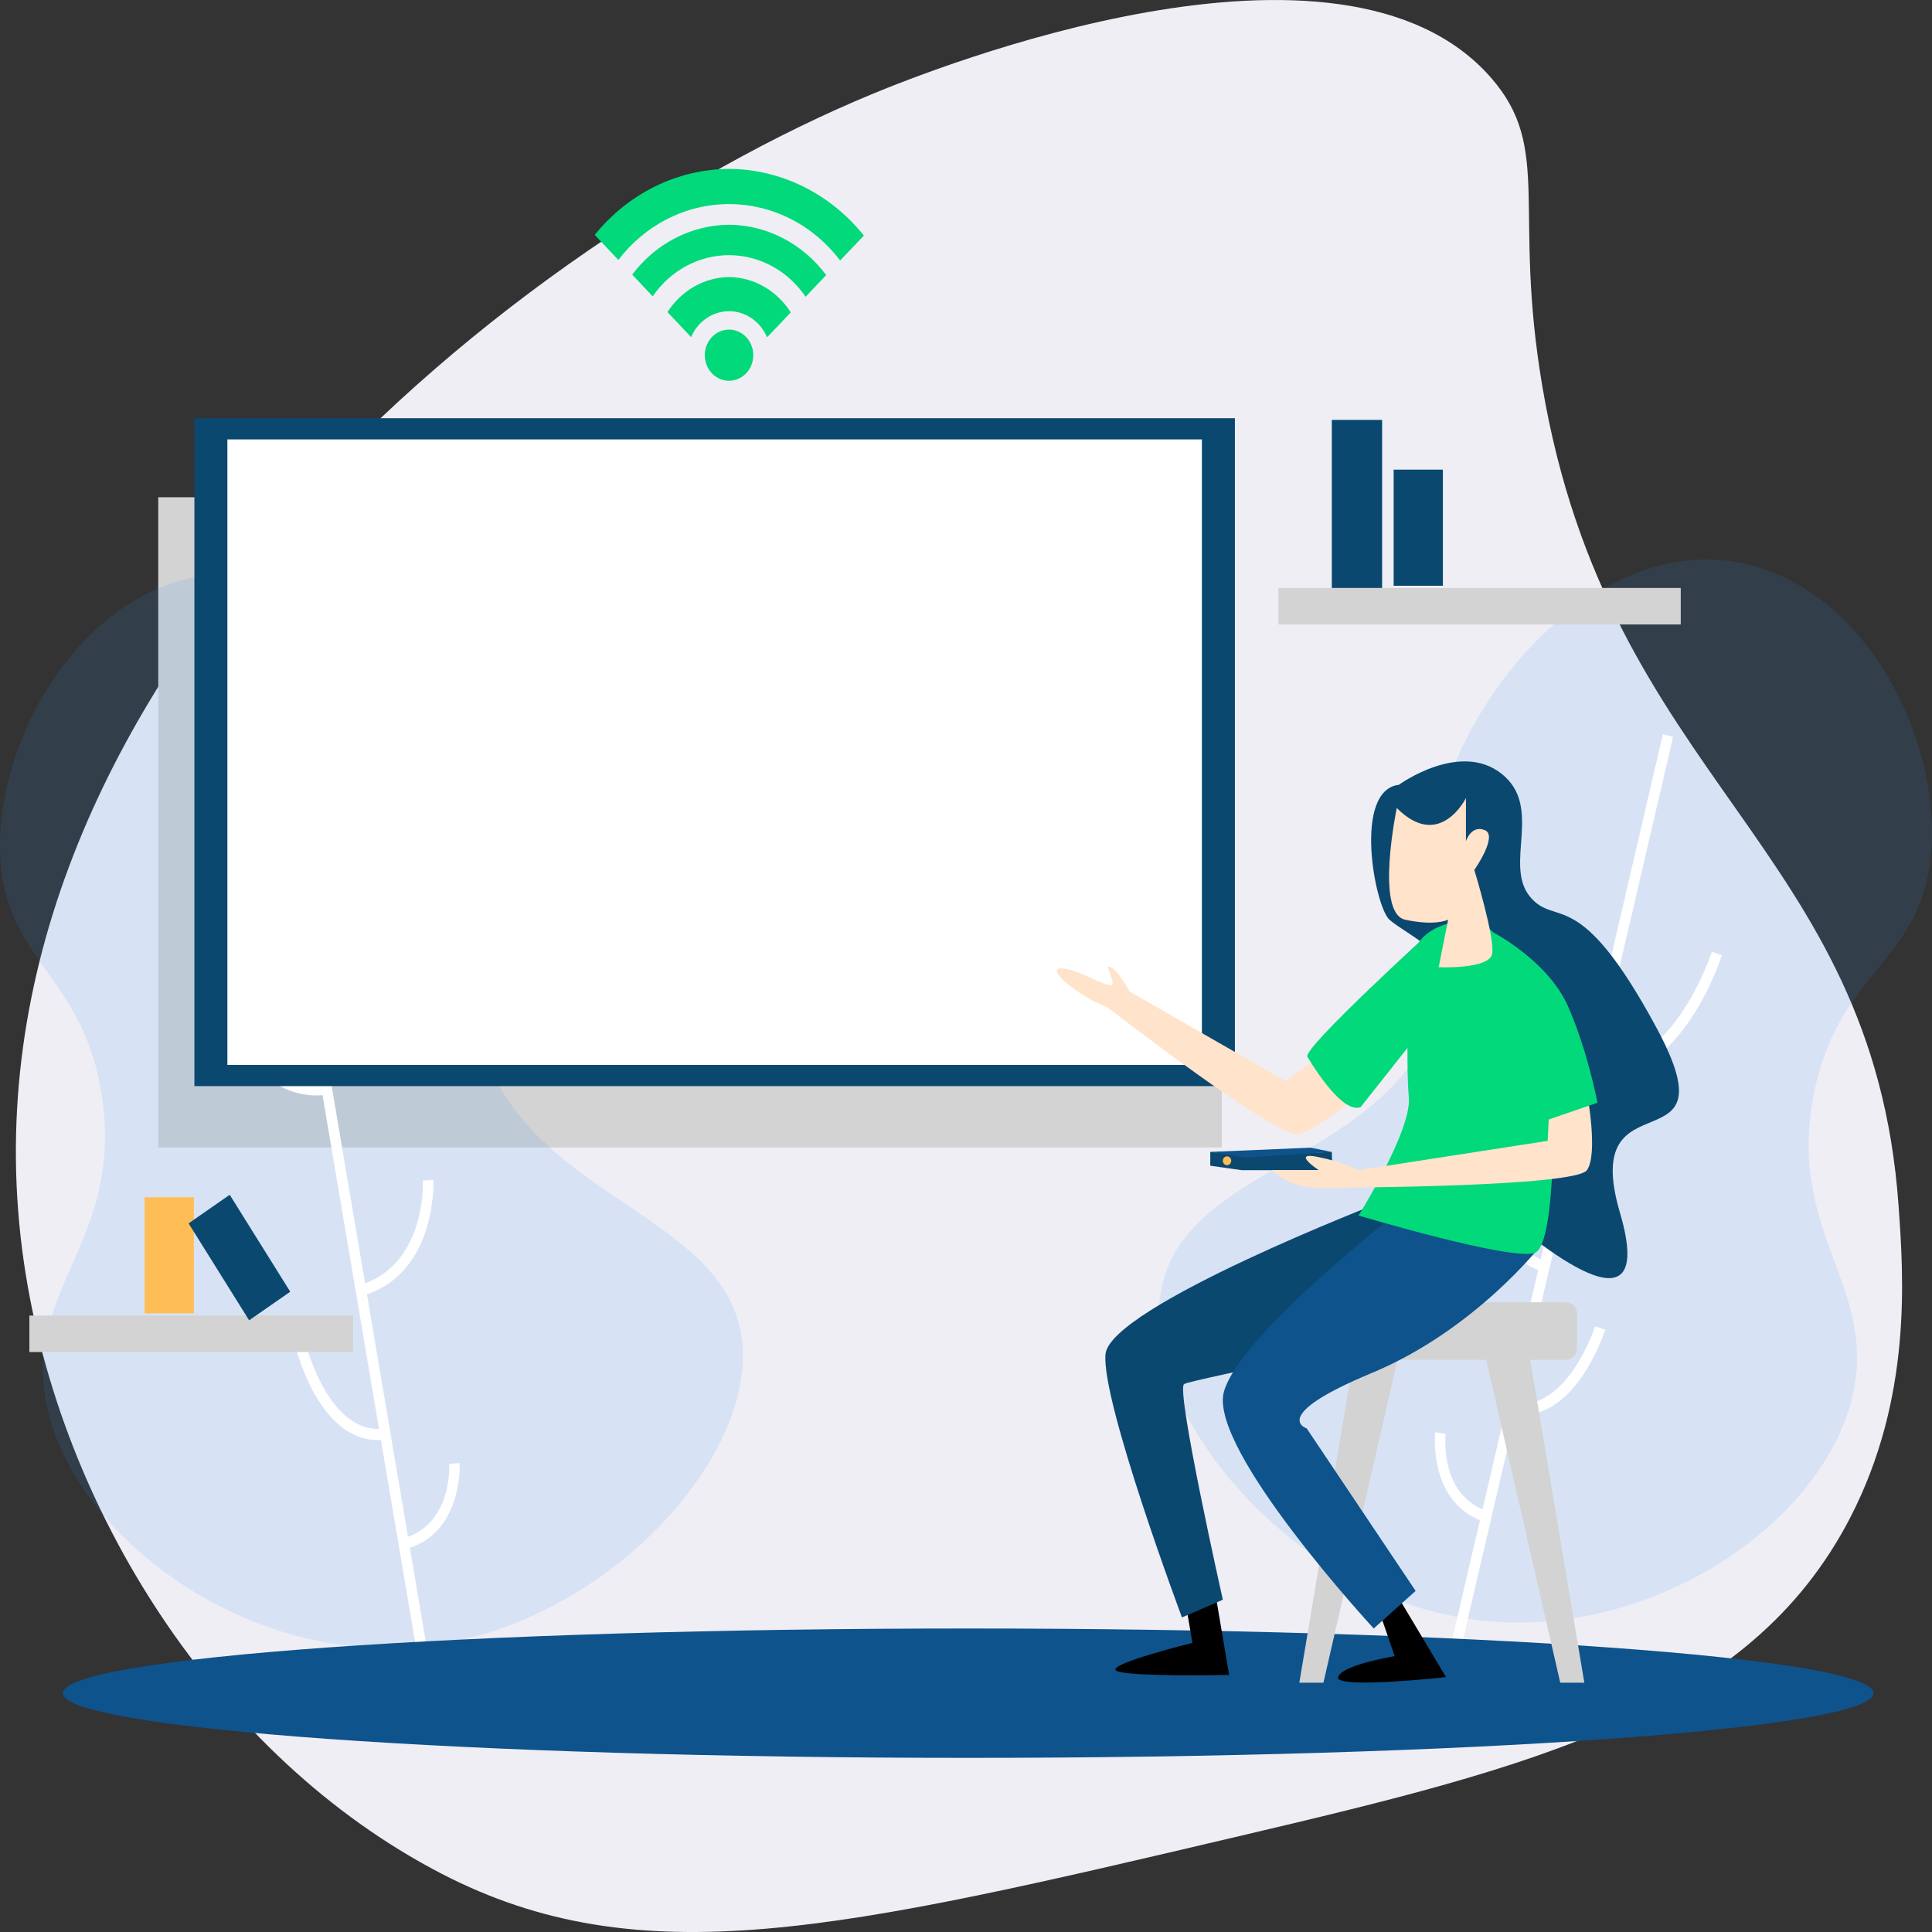
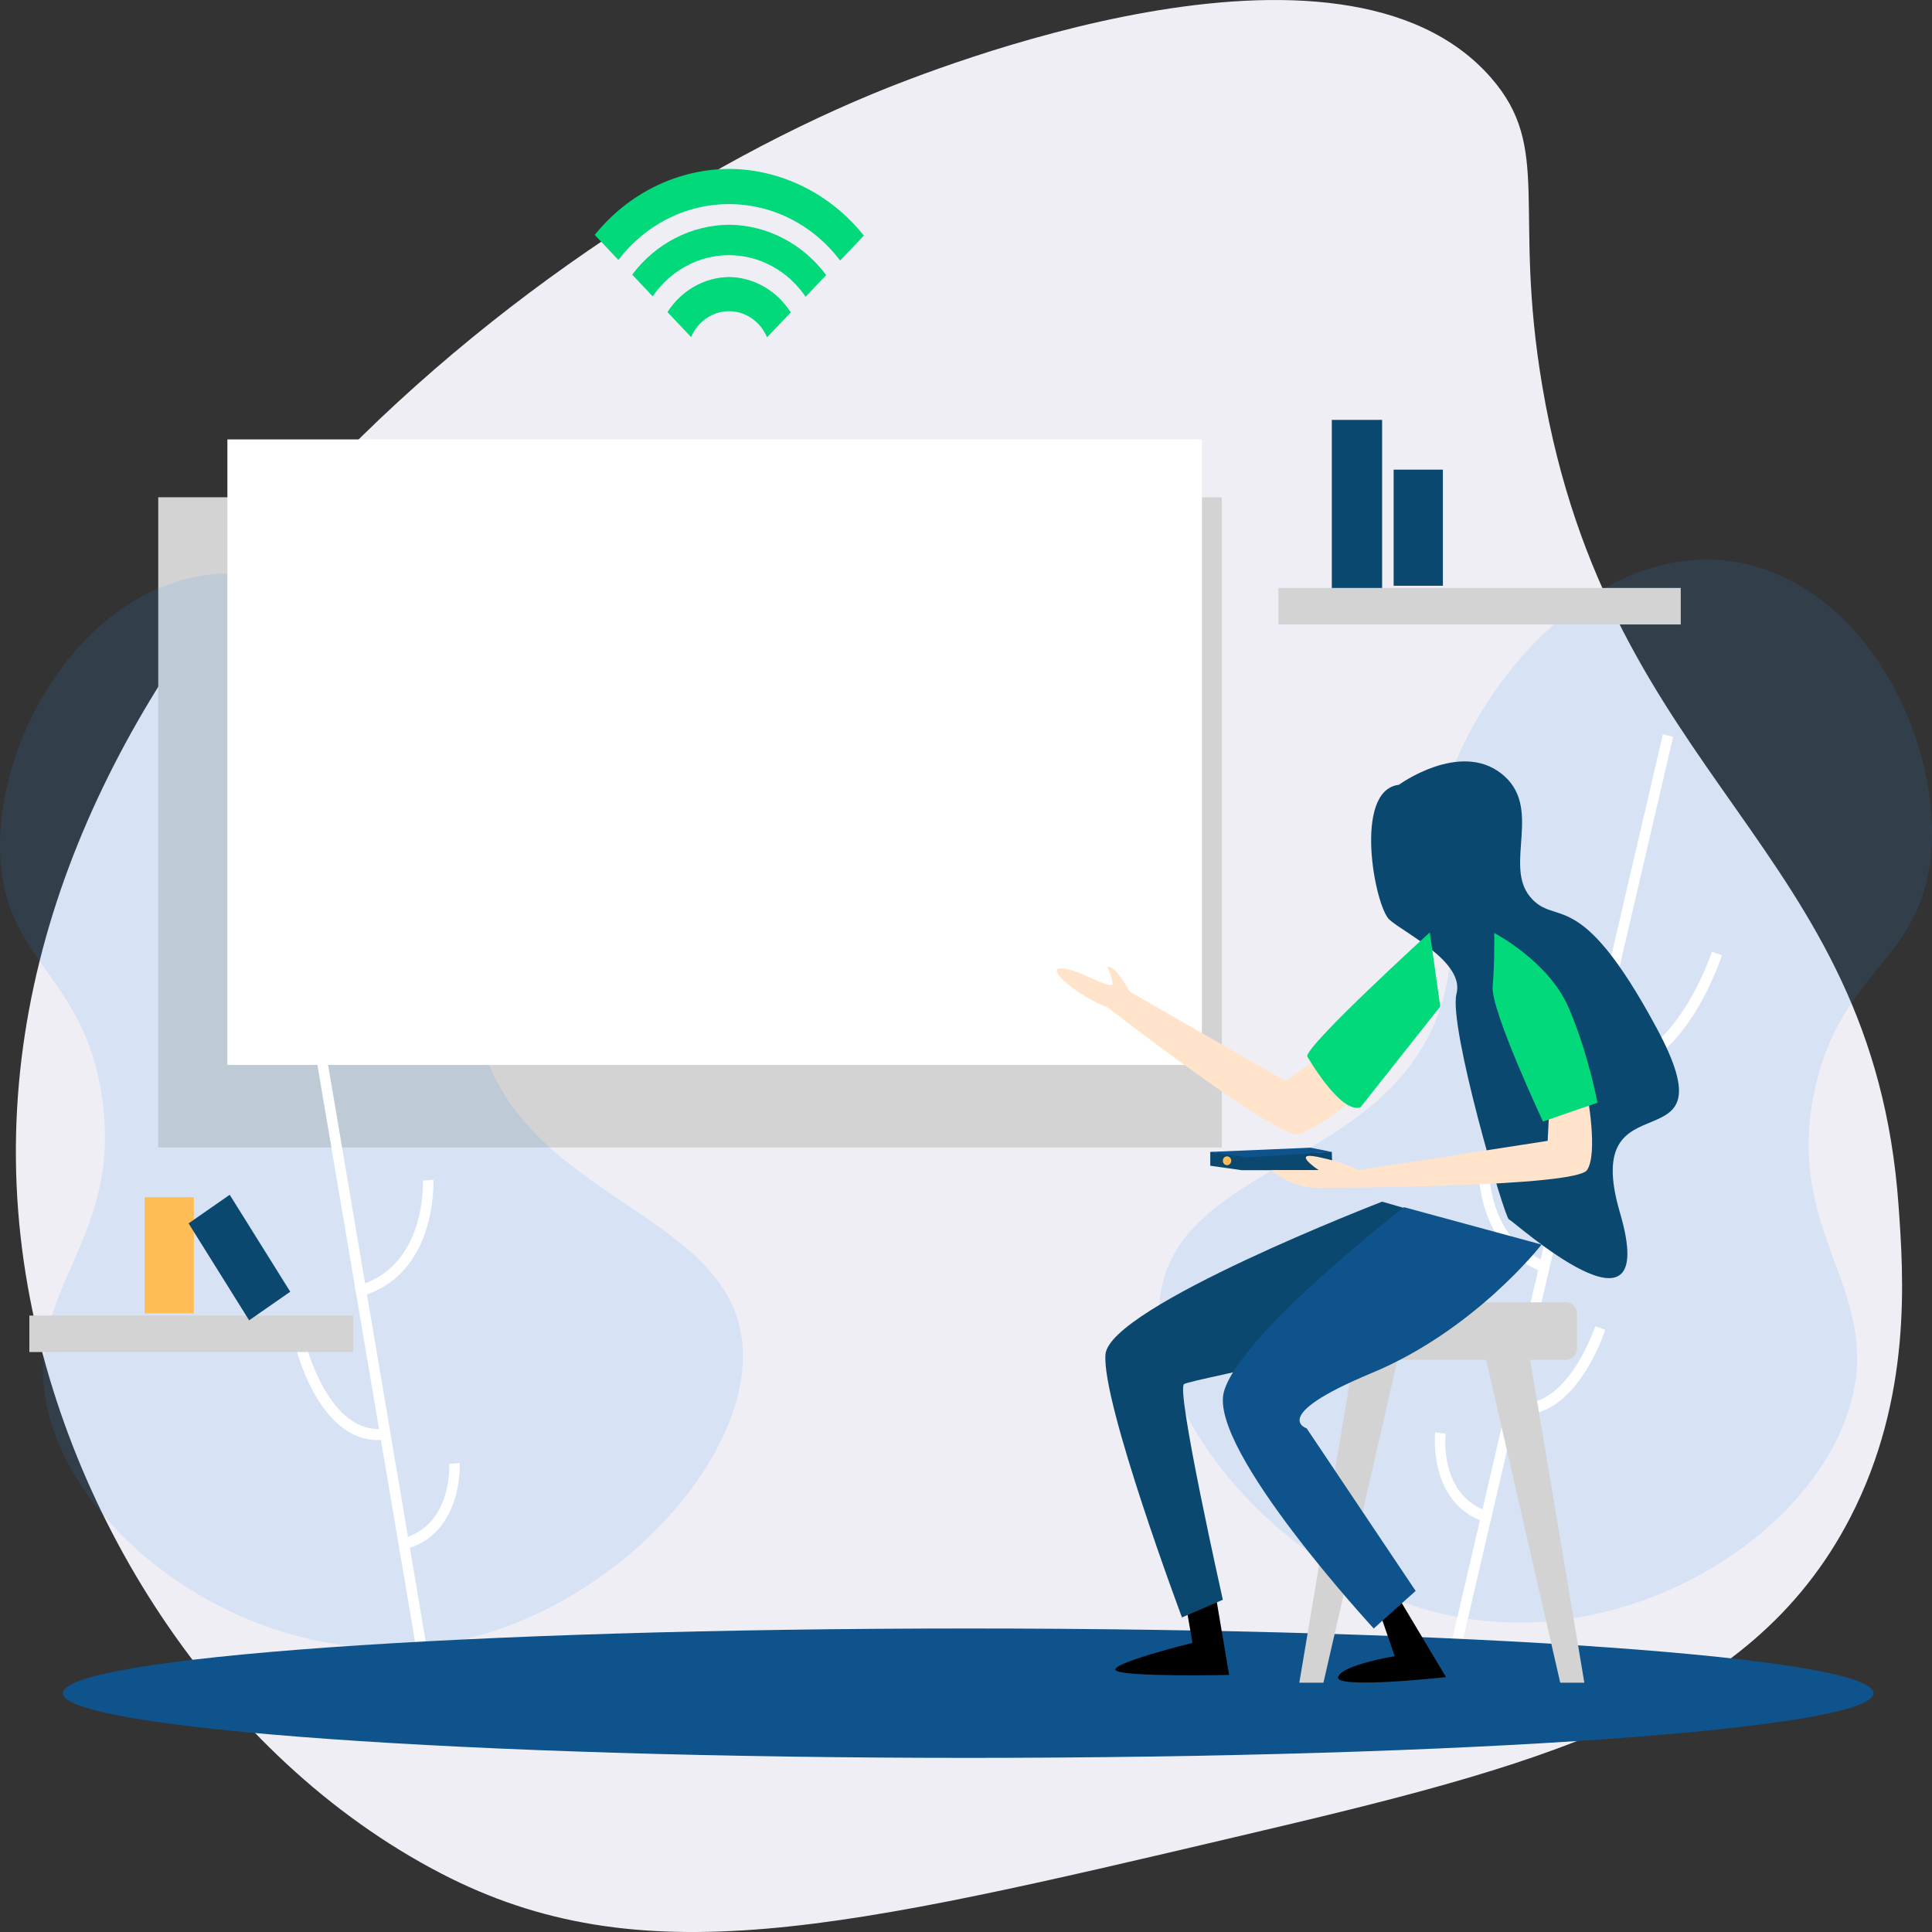
<svg xmlns="http://www.w3.org/2000/svg" width="116" height="116" viewBox="0 0 116 116" fill="none">
  <rect x="0" y="0" width="116" height="116" fill="#333333" stroke="none" />
  <g clip-path="url(#clip0_102_6374)">
    <path d="M1.441 75.834C3.602 90.615 12.998 105.486 26.48 112.483C38.459 118.699 50.468 115.875 74.483 110.225C92.114 106.078 105.051 102.825 111.098 91.105C114.81 83.908 114.298 76.677 113.992 72.382C112.452 50.71 96.623 46.935 92.602 23.186C90.801 12.549 93.231 8.912 89.519 4.663C80.498 -5.659 55.955 4.16 52.337 5.659C29.653 15.054 -3.46 42.33 1.441 75.834Z" fill="#EFEEF5" />
    <path d="M73.358 29.856H9.501V68.897H73.358V29.856Z" fill="#D3D3D3" />
    <g opacity="0.35">
      <path opacity="0.35" d="M25.698 98.815C14.888 100.131 4.191 92.183 2.743 84.053C1.548 77.338 7.361 74.439 6.133 65.916C5.073 58.554 0.308 57.776 0.014 51.39C-0.297 44.684 4.51 36.014 11.819 34.621C20.219 33.02 27.613 41.855 29.446 49.706C30.69 55.043 27.688 56.378 28.634 61.448C30.569 71.822 43.379 72.465 44.524 80.269C45.575 87.432 36.339 97.52 25.698 98.815Z" fill="#2A94F4" />
    </g>
    <path d="M16.509 45.098L15.888 45.215L25.917 104.453L26.538 104.336L16.509 45.098Z" fill="white" />
-     <path d="M19.593 65.738C14.337 66.349 12.254 58.441 12.169 58.103L12.779 57.929C12.799 58.006 14.806 65.623 19.525 65.074L19.593 65.738Z" fill="white" />
    <path d="M23.097 86.439C19.334 86.875 17.855 81.261 17.794 81.018L18.403 80.845C18.417 80.898 19.803 86.151 23.028 85.777L23.097 86.439Z" fill="white" />
    <path d="M21.451 77.887L21.31 77.238C25.627 76.194 25.393 70.935 25.39 70.882L26.019 70.844C26.024 70.903 26.281 76.719 21.451 77.887Z" fill="white" />
    <path d="M24.231 93.043L24.089 92.393C27.134 91.657 26.983 88.04 26.975 87.887L27.604 87.849C27.608 87.892 27.801 92.181 24.231 93.043Z" fill="white" />
    <g opacity="0.35">
      <path opacity="0.35" d="M87.409 97.07C98.118 99.115 109.275 91.906 111.214 83.891C112.816 77.271 107.188 73.985 108.932 65.562C110.438 58.287 115.237 57.83 115.921 51.479C116.639 44.811 112.368 35.831 105.159 33.947C96.874 31.782 88.957 40.098 86.652 47.809C85.086 53.05 88.001 54.586 86.75 59.582C84.189 69.806 71.365 69.578 69.749 77.288C68.265 84.366 76.869 95.057 87.409 97.07Z" fill="#2A94F4" />
    </g>
    <path d="M99.843 44.085L86.241 102.524L86.853 102.683L100.455 44.244L99.843 44.085Z" fill="white" />
    <path d="M95.511 64.474C100.72 65.439 103.278 57.688 103.384 57.358L102.787 57.144C102.763 57.219 100.297 64.685 95.62 63.818L95.511 64.474Z" fill="white" />
    <path d="M90.757 84.896C94.485 85.585 96.302 80.079 96.378 79.844L95.781 79.63C95.764 79.683 94.062 84.831 90.867 84.239L90.757 84.896Z" fill="white" />
    <path d="M92.92 76.472L93.1 75.834C88.856 74.501 89.408 69.268 89.414 69.215L88.785 69.135C88.781 69.195 88.17 74.981 92.92 76.472Z" fill="white" />
    <path d="M89.225 91.409L89.405 90.771C86.411 89.83 86.781 86.231 86.799 86.078L86.17 85.998C86.167 86.041 85.717 90.308 89.225 91.409Z" fill="white" />
    <path d="M58.133 105.545C88.153 105.545 112.49 103.806 112.49 101.661C112.49 99.516 88.153 97.777 58.133 97.777C28.112 97.777 3.776 99.516 3.776 101.661C3.776 103.806 28.112 105.545 58.133 105.545Z" fill="#0E538C" />
    <path d="M91.54 79.652L95.126 101.03H93.679L88.835 79.918L91.54 79.652Z" fill="#D3D3D3" />
    <path d="M81.6 79.652L78.014 101.03H79.461L84.305 79.918L81.6 79.652Z" fill="#D3D3D3" />
    <path d="M94.035 78.191H80.866C80.507 78.191 80.216 78.499 80.216 78.878V80.957C80.216 81.336 80.507 81.644 80.866 81.644H94.035C94.395 81.644 94.686 81.336 94.686 80.957V78.878C94.686 78.499 94.395 78.191 94.035 78.191Z" fill="#D3D3D3" />
    <path d="M72.98 95.719L73.798 100.565C73.798 100.565 67.507 100.698 67.004 100.3C66.5 99.901 71.596 98.64 71.596 98.64L71.093 95.719H72.98Z" fill="black" />
    <path d="M82.984 72.15C82.984 72.15 66.626 78.457 66.375 81.312C66.123 84.167 70.967 97.113 70.967 97.113L73.421 96.051C73.421 96.051 70.59 83.436 71.093 83.104C71.597 82.772 85.689 80.316 87.451 77.992C89.212 75.668 88.823 73.825 88.823 73.825L82.984 72.15Z" fill="#0B4870" />
-     <path d="M74.145 25.111H11.672V65.212H74.145V25.111Z" fill="#0B4870" />
    <path d="M72.163 26.383H13.653V63.94H72.163V26.383Z" fill="white" />
    <path d="M79.586 63.187L77.196 64.913L67.822 59.535C67.822 59.535 66.878 57.809 66.5 58.075C66.5 58.075 66.941 59.071 66.752 59.137C66.351 59.278 64.609 58.108 63.669 58.141C62.73 58.174 64.948 59.934 66.479 60.465C66.479 60.465 76.818 68.498 78.013 68.1C79.209 67.701 82.229 65.378 81.914 65.311C81.6 65.245 79.586 63.187 79.586 63.187Z" fill="#FFE3CA" />
    <path d="M83.927 95.852L86.821 100.698C86.821 100.698 80.153 101.428 80.341 100.698C80.53 99.968 83.739 99.437 83.739 99.437L82.732 96.515L84.053 95.852" fill="black" />
    <path d="M83.99 47.12C83.99 47.12 87.639 44.464 90.156 46.456C92.672 48.448 90.282 51.9 91.854 53.826C93.427 55.751 94.748 52.963 99.467 61.726C104.185 70.49 94.748 64.249 97.265 72.814C99.781 81.378 90.848 73.278 90.596 73.212C90.344 73.146 86.947 61.593 87.451 59.668C87.954 57.743 84.305 56.017 83.424 55.22C82.543 54.423 81.222 47.452 83.99 47.12Z" fill="#0B4870" />
    <path d="M78.485 63.419C78.485 63.419 80.499 66.938 81.694 66.473L86.475 60.432L85.846 55.983C85.846 55.983 78.485 62.689 78.485 63.419Z" fill="#02D97A" />
    <path d="M92.557 74.725C92.557 74.725 88.583 79.851 82.355 82.44C76.126 85.03 78.454 85.76 78.454 85.76L84.997 95.52L82.481 97.777C82.481 97.777 72.54 87.021 73.484 83.569C74.428 80.117 84.305 72.482 84.305 72.482L92.557 74.725Z" fill="#0E538C" />
-     <path d="M84.588 58.573C84.588 58.573 84.4 63.884 84.588 65.876C84.777 67.868 81.568 72.98 81.568 72.98C81.568 72.98 90.787 75.737 92.154 75.222C93.521 74.707 93.27 65.013 93.27 64.814C93.27 64.614 90.628 56.846 90.628 56.846L88.929 55.319C88.929 55.319 84.651 54.722 84.588 58.573Z" fill="#02D97A" />
    <path d="M72.666 69.162V69.992L74.545 70.258H79.995L79.964 69.162L74.921 69.394L72.666 69.162Z" fill="#0B4870" />
-     <path d="M83.865 48.514C83.865 48.514 82.543 54.822 84.368 55.22C86.192 55.618 86.947 55.22 86.947 55.22L86.381 58.075C86.381 58.075 89.401 58.208 89.59 57.278C89.778 56.349 88.52 52.232 88.52 52.232C88.52 52.232 89.967 50.174 89.149 49.842C88.331 49.51 88.017 50.506 88.017 50.506V47.917C88.017 47.917 86.444 51.104 83.865 48.514Z" fill="#FFE3CA" />
    <path d="M79.178 70.257C79.178 70.257 77.479 69.129 79.115 69.461C80.751 69.793 81.569 70.257 81.569 70.257L92.924 68.498L93.05 65.975L95.284 65.61C95.284 65.61 95.976 69.262 95.284 70.257C94.591 71.253 80.688 71.32 79.052 71.32C78.06 71.31 77.103 70.934 76.347 70.257H79.178Z" fill="#FFE3CA" />
    <path d="M89.716 56.017C89.716 56.017 92.956 57.709 94.151 60.432C95.347 63.154 95.913 66.208 95.913 66.208L92.641 67.336C92.641 67.336 89.496 60.631 89.621 59.236C89.747 57.842 89.716 56.017 89.716 56.017Z" fill="#02D97A" />
    <path d="M74.868 69.494L79.964 69.162L78.686 68.908L72.666 69.162L74.868 69.494Z" fill="#0E538C" />
    <path d="M73.673 69.959C73.811 69.959 73.924 69.84 73.924 69.693C73.924 69.547 73.811 69.428 73.673 69.428C73.534 69.428 73.421 69.547 73.421 69.693C73.421 69.84 73.534 69.959 73.673 69.959Z" fill="#FFBE55" />
    <path d="M21.203 78.988H1.763V81.179H21.203V78.988Z" fill="#D3D3D3" />
    <path d="M11.64 71.884H8.683V78.855H11.64V71.884Z" fill="#FFBE55" />
    <path d="M13.792 71.736L11.323 73.453L14.958 79.274L17.427 77.557L13.792 71.736Z" fill="#0B4870" />
    <path d="M100.914 35.302H76.755V37.493H100.914V35.302Z" fill="#D3D3D3" />
    <path d="M82.984 25.211H79.964V35.302H82.984V25.211Z" fill="#0B4870" />
    <path d="M86.633 28.198H83.676V35.17H86.633V28.198Z" fill="#0B4870" />
    <path d="M43.781 16.632C43.048 16.641 42.328 16.837 41.683 17.204C41.038 17.571 40.487 18.097 40.076 18.738L41.494 20.241C41.692 19.777 42.013 19.383 42.418 19.107C42.823 18.83 43.296 18.684 43.778 18.685C44.261 18.686 44.733 18.835 45.136 19.114C45.541 19.392 45.859 19.788 46.055 20.253L47.479 18.757C47.071 18.114 46.522 17.584 45.878 17.214C45.234 16.844 44.514 16.644 43.781 16.632Z" fill="#02D97A" />
    <path d="M43.79 13.493C42.667 13.5 41.561 13.773 40.551 14.291C39.542 14.81 38.656 15.561 37.959 16.489L39.188 17.794C39.713 17.026 40.404 16.402 41.203 15.972C42.002 15.541 42.887 15.318 43.784 15.32C44.682 15.323 45.565 15.551 46.362 15.985C47.16 16.419 47.847 17.048 48.369 17.818L49.606 16.518C48.913 15.587 48.031 14.831 47.024 14.308C46.017 13.784 44.912 13.506 43.79 13.493Z" fill="#02D97A" />
    <path d="M43.798 10.14C42.258 10.146 40.738 10.503 39.342 11.187C37.946 11.871 36.707 12.866 35.709 14.104L37.127 15.607C37.929 14.557 38.945 13.711 40.099 13.13C41.252 12.55 42.515 12.251 43.793 12.254C45.071 12.257 46.332 12.563 47.483 13.149C48.634 13.735 49.645 14.587 50.443 15.64L51.868 14.145C50.876 12.902 49.642 11.901 48.248 11.21C46.855 10.518 45.337 10.153 43.798 10.14Z" fill="#02D97A" />
-     <path d="M44.033 22.837C43.75 22.891 43.458 22.856 43.194 22.735C42.929 22.614 42.705 22.413 42.549 22.158C42.394 21.902 42.313 21.604 42.318 21.3C42.322 20.997 42.412 20.701 42.576 20.452C42.74 20.202 42.97 20.009 43.238 19.898C43.506 19.786 43.799 19.761 44.08 19.825C44.361 19.889 44.618 20.04 44.819 20.258C45.019 20.477 45.153 20.753 45.204 21.052C45.239 21.25 45.235 21.453 45.195 21.651C45.155 21.848 45.078 22.034 44.969 22.2C44.86 22.366 44.722 22.508 44.561 22.617C44.4 22.726 44.221 22.801 44.033 22.837Z" fill="#02D97A" />
  </g>
  <defs>
    <clipPath id="clip0_102_6374">
      <rect width="116" height="116" fill="white" />
    </clipPath>
  </defs>
</svg>